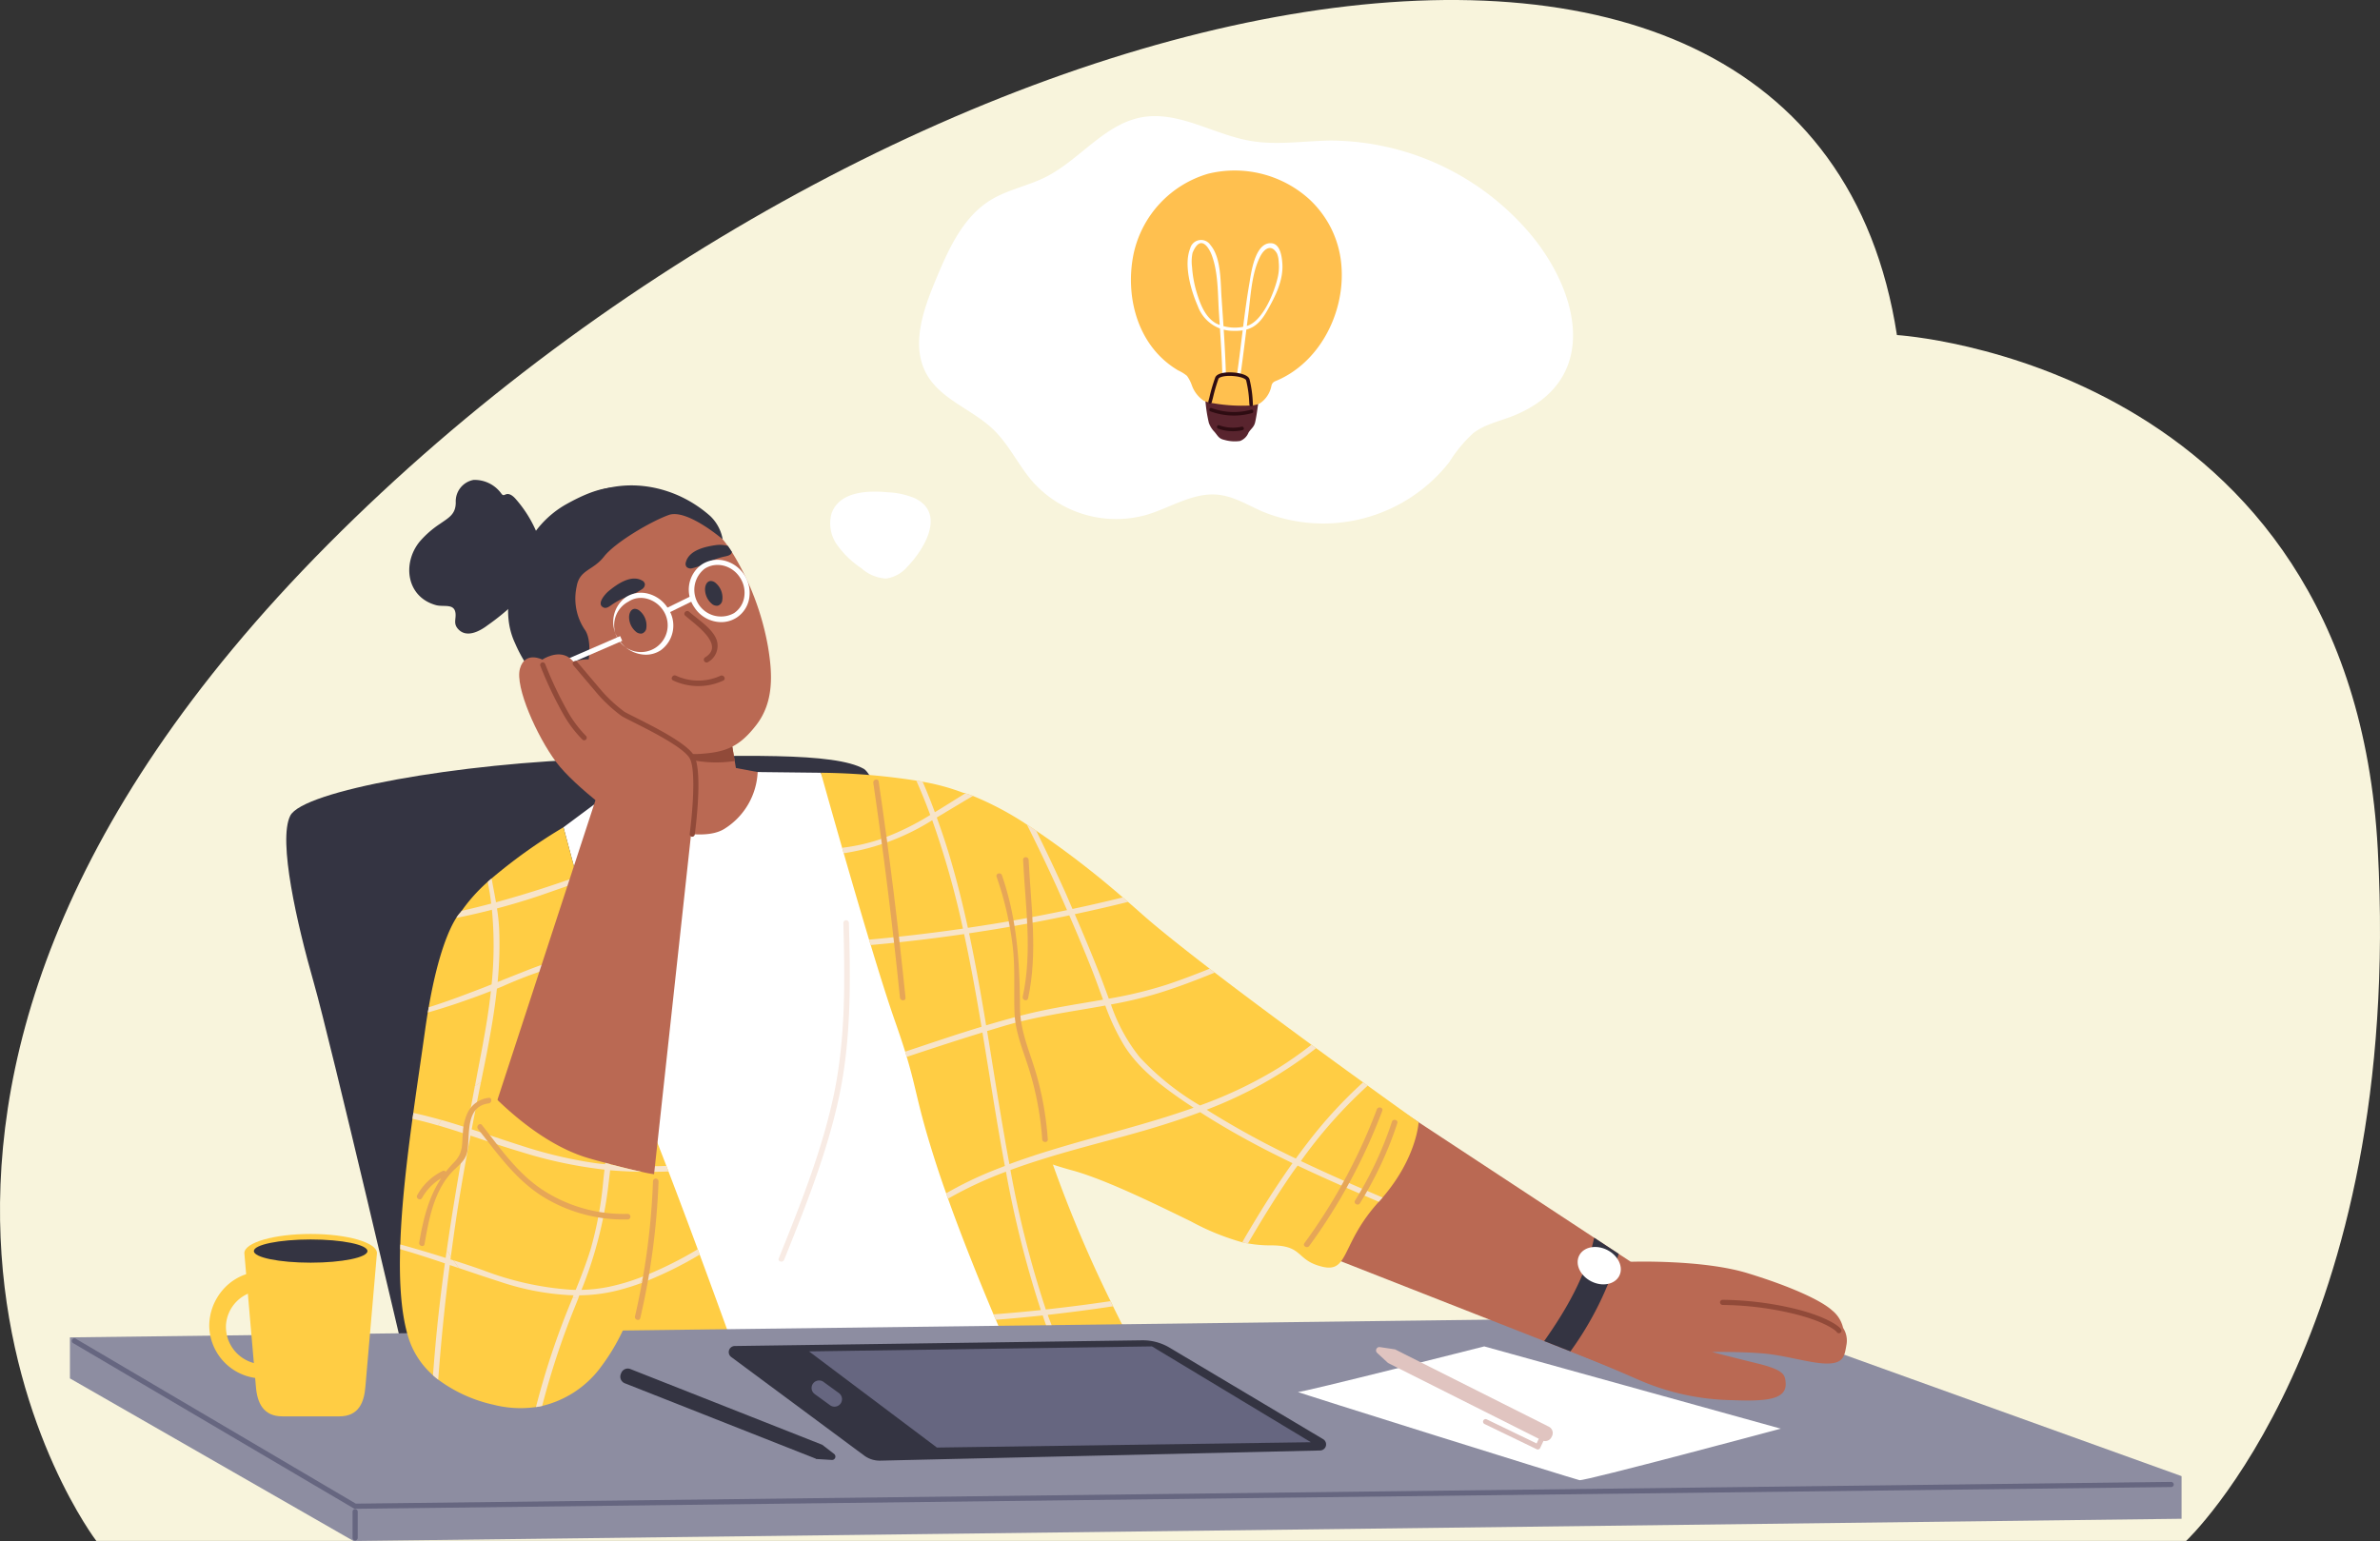
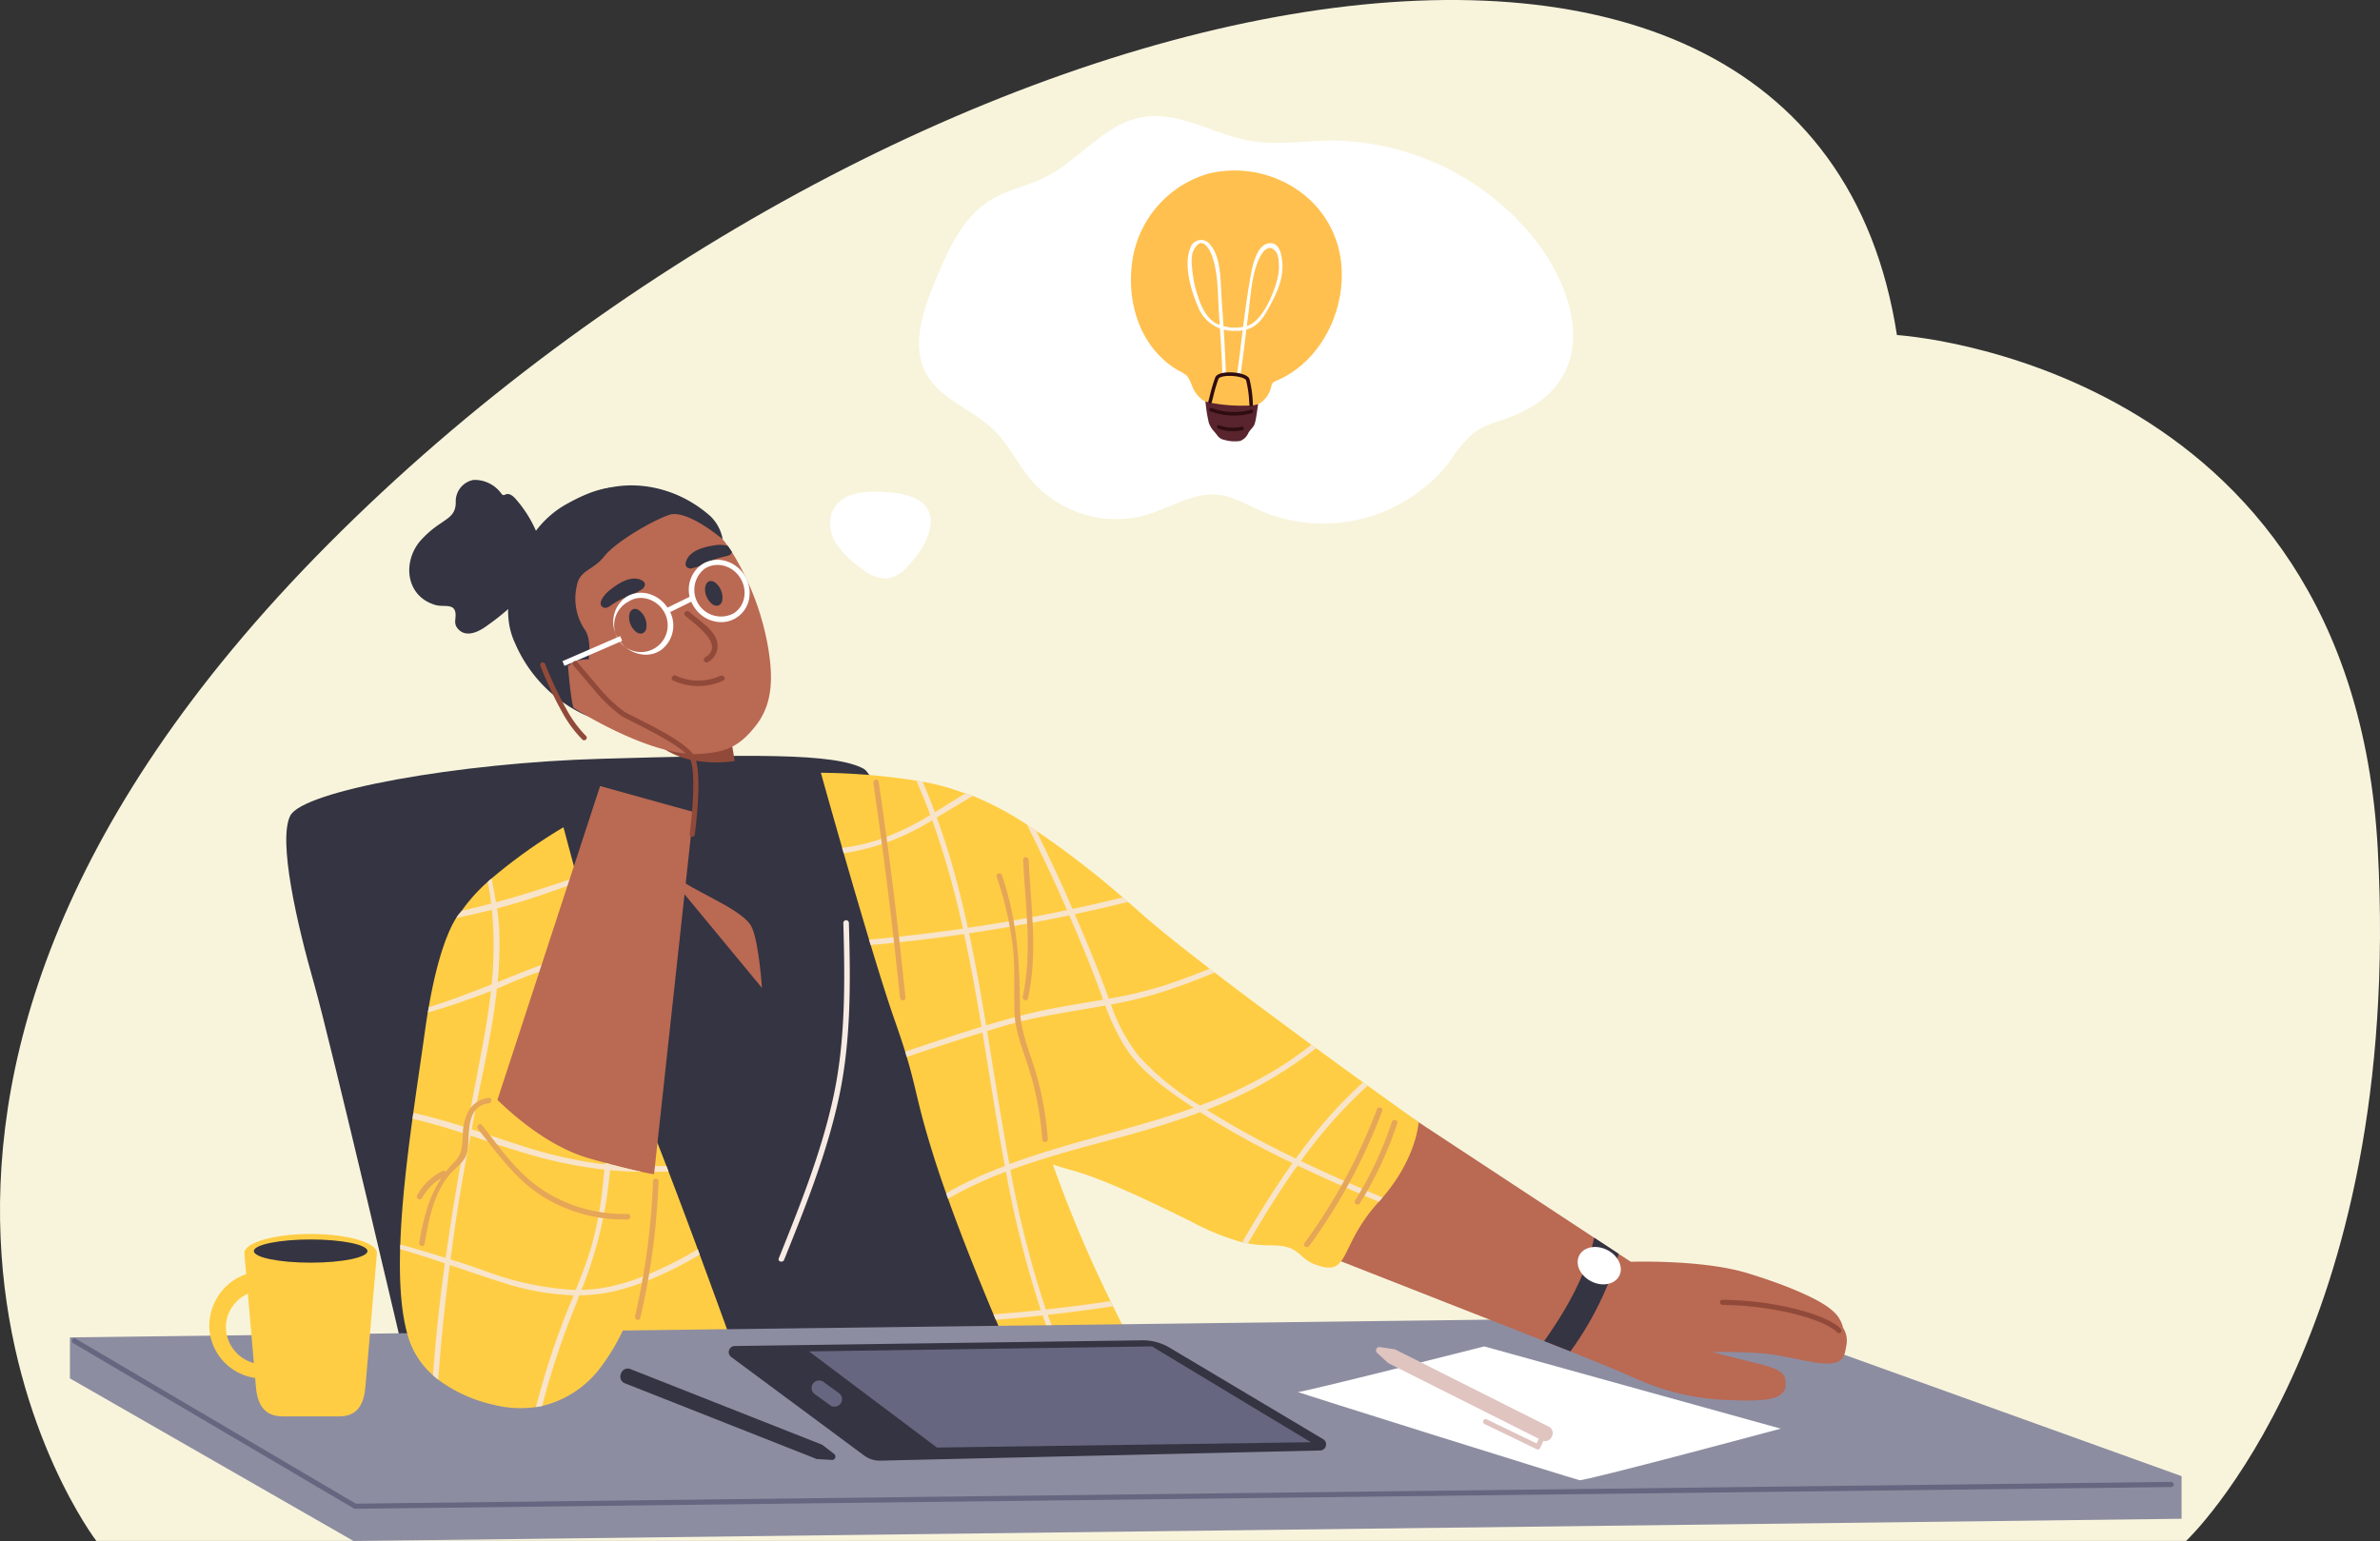
<svg xmlns="http://www.w3.org/2000/svg" width="345.514" height="223.752" viewBox="0 0 345.514 223.752">
  <rect x="0" y="0" width="345.514" height="223.752" fill="#333333" stroke="none" />
  <g id="Grupo_73404" data-name="Grupo 73404" transform="translate(-123.848 -1227.742)">
    <g id="Grupo_6463" data-name="Grupo 6463">
      <path id="Caminho_28995" data-name="Caminho 28995" d="M654.36,507.2H350.989s-47.919-62.643,33.62-144.7,215.029-113.023,227.775-30.4c0,0,65.986,3.942,69.81,74.693S654.36,507.2,654.36,507.2Z" transform="translate(-213.152 944.292)" fill="#f8f4dc" />
      <g id="Grupo_6457" data-name="Grupo 6457" transform="translate(-150.864 1018.997)">
        <g id="Grupo_6386" data-name="Grupo 6386" transform="translate(316.269 318.495)">
          <path id="Caminho_28937" data-name="Caminho 28937" d="M534.217,1000.354s-11.178-47.83-13.6-56.307S515.389,923.4,517.2,919.8s24.369-7.693,45.33-8.271,33.655-.916,37.952,1.473,38.807,95.428,38.807,95.428Z" transform="translate(-516.62 -911.109)" fill="#343442" />
        </g>
        <g id="Grupo_6454" data-name="Grupo 6454" transform="translate(284.864 278.402)">
          <g id="Grupo_6387" data-name="Grupo 6387" transform="translate(63.613 1.108)">
            <path id="Caminho_28938" data-name="Caminho 28938" d="M777.122,640.926c-.71-6.528-3.11-13.87-9.829-16.205a7.765,7.765,0,0,1,3.754-.429c.508.091.726-.687.215-.778-2.922-.521-6.14,1.015-8.652,2.422a14.289,14.289,0,0,0-5.986,6.761c-1.939,3.974-3.368,8.949-1.318,13.328a20.26,20.26,0,0,0,9.36,10.048,10.117,10.117,0,0,0,7.7.771C778.642,654.72,777.688,646.129,777.122,640.926Z" transform="translate(-754.305 -623.41)" fill="#343442" />
          </g>
          <g id="Grupo_6388" data-name="Grupo 6388" transform="translate(74.097 35.424)">
-             <path id="Caminho_28939" data-name="Caminho 28939" d="M853.169,876.647l1.086,6.434,4.722.879a71.591,71.591,0,0,1,5.845,18.078,64.83,64.83,0,0,1-1.093,22.63c-1.667,7.1-2.192,9.648-2.192,9.648s-27.723-36.528-28.788-37.986-1.08-6.4-1.08-6.4l7.307-4.406-1.278-8.176Z" transform="translate(-831.669 -876.647)" fill="#ba6953" />
-           </g>
+             </g>
          <g id="Grupo_6389" data-name="Grupo 6389" transform="translate(71.648 42.445)">
-             <path id="Caminho_28940" data-name="Caminho 28940" d="M841.79,928.465a10.251,10.251,0,0,1-4.786,8.22c-4.869,3.138-18.969-3.5-18.969-3.5l-4.436,3.3s10.222,38.345,12.543,45.409,2.624,9.385,4.238,14.531,4.642,14.127,4.642,14.127h44.4S866.6,980.176,866,970.993s-15.035-42.424-15.035-42.424Z" transform="translate(-813.598 -928.465)" fill="#fff" />
-           </g>
+             </g>
          <g id="Grupo_6390" data-name="Grupo 6390" transform="translate(109.014 42.548)">
            <path id="Caminho_28941" data-name="Caminho 28941" d="M1133.605,1010.36l-10.252.492-.767.032-6.74.323s-.42-.953-1.1-2.559c-.1-.242-.218-.509-.339-.783-1.615-3.835-4.327-10.438-6.6-16.8-.1-.258-.186-.517-.274-.783-.541-1.5-1.041-2.987-1.5-4.408-2.753-8.573-2.672-10.236-4.222-15.4-.073-.242-.145-.5-.226-.759-.387-1.235-.864-2.672-1.477-4.424-.969-2.745-2.22-6.733-3.528-11.06-.081-.258-.161-.525-.242-.783-1.251-4.182-2.551-8.63-3.681-12.553-.073-.266-.153-.525-.226-.783-1.776-6.184-3.084-10.89-3.084-10.89a94.676,94.676,0,0,1,13.861,1.146c.307.048.614.1.92.161a31.353,31.353,0,0,1,5.845,1.59.063.063,0,0,1,.024.008.03.03,0,0,1,.024.008c.081.032.17.065.25.105.339.137.67.291.977.452a6.919,6.919,0,0,1,2.72,2.188c1.146,1.744,2.212,8.17,3.221,15.814.032.258.065.525.1.791.533,4.149,1.057,8.621,1.558,12.876.032.282.065.557.1.84.46,3.826.912,7.443,1.348,10.446a54.186,54.186,0,0,0,2.091,8.492c.081.275.17.557.266.84.121.379.25.751.379,1.13a186.07,186.07,0,0,0,8.371,19.834q.194.388.363.751C1132.879,1008.972,1133.605,1010.36,1133.605,1010.36Z" transform="translate(-1089.343 -929.222)" fill="#ffcd44" />
          </g>
          <g id="Grupo_6391" data-name="Grupo 6391" transform="translate(55.505 50.459)">
            <path id="Caminho_28942" data-name="Caminho 28942" d="M735.475,1063.592l-19.463,2.825s-.032-.089-.1-.258v-.008c-.355-.961-1.655-4.488-3.447-9.4-.129-.363-.267-.743-.4-1.122-.008-.008-.008-.024-.016-.041-.1-.266-.194-.533-.291-.807-2.075-5.691-4.65-12.835-7.185-19.98-.121-.355-.242-.7-.363-1.049H704.2c-1.647-4.674-3.261-9.308-4.69-13.505q-.266-.787-.533-1.55v-.008c-.743-2.212-1.429-4.27-2.026-6.127-.089-.266-.169-.533-.25-.791a63.766,63.766,0,0,1-2.2-7.911,5.347,5.347,0,0,1,.735-3.116c.137-.266.3-.533.468-.8l.008-.008c.032-.065.073-.121.113-.186h.008a23.981,23.981,0,0,1,3.786-4.222l.557-.484a76.112,76.112,0,0,1,10.438-7.435s.759,2.858,1.937,7.2q.109.375.218.775c.783,2.866,1.736,6.3,2.769,9.937.073.25.145.509.21.759,1.243,4.367,2.591,9,3.9,13.312.145.484.3.961.444,1.437,1.534,4.989,2.995,9.445,4.166,12.416.42,1.066.856,2.18,1.3,3.342.1.266.2.533.307.807,1.389,3.633,2.874,7.588,4.246,11.294.1.258.194.525.282.775C733.2,1057.247,735.475,1063.592,735.475,1063.592Z" transform="translate(-694.47 -987.604)" fill="#ffcd44" />
          </g>
          <g id="Grupo_6392" data-name="Grupo 6392" transform="translate(0 121.502)">
            <path id="Caminho_28943" data-name="Caminho 28943" d="M284.864,1514.9v5.954l41.17,23.612,265.387-3.229v-6.189l-64.374-23.176Z" transform="translate(-284.864 -1511.87)" fill="#8d8da1" />
          </g>
          <g id="Grupo_6393" data-name="Grupo 6393" transform="translate(178.277 125.841)">
            <path id="Caminho_28944" data-name="Caminho 28944" d="M1627.518,1543.893s-26.417,6.708-27.039,6.617,40.092,12.652,40.87,12.807,29.215-7.479,29.215-7.479Z" transform="translate(-1600.472 -1543.893)" fill="#fff" />
          </g>
          <g id="Grupo_6394" data-name="Grupo 6394" transform="translate(47.913 62.786)">
            <path id="Caminho_28945" data-name="Caminho 28945" d="M674.6,1123.309a69.852,69.852,0,0,1-1.364,8.355l-.218.944c-.065.25-.121.509-.186.759a29.532,29.532,0,0,1-5.352,11.423v.008a14.879,14.879,0,0,1-8.4,5.473c-.291.065-.589.121-.9.161a15.789,15.789,0,0,1-6.135-.331,21.049,21.049,0,0,1-8.057-3.657c-.258-.2-.516-.412-.759-.63v-.008a12.056,12.056,0,0,1-3.568-5.49c-1.033-3.358-1.332-7.814-1.195-12.811.008-.226.008-.452.024-.678.194-5.707.928-12.077,1.768-18.252.04-.282.081-.573.121-.856.573-4.166,1.187-8.226,1.7-11.923.129-.928.266-1.808.4-2.648.048-.258.089-.517.137-.767,1.388-8,3.092-11.552,4-12.973a4.566,4.566,0,0,1,.638-.831l.008-.008.194.67,3.043,10.309h.008l.242.823.589,2,.549,1.865,2.034,6.886,12.957,13.909.831.888.371.4.734.791Z" transform="translate(-638.445 -1078.571)" fill="#ffcd44" />
          </g>
          <g id="Grupo_6395" data-name="Grupo 6395" transform="translate(47.945 57.66)">
            <path id="Caminho_28946" data-name="Caminho 28946" d="M681.873,1094.82a55.537,55.537,0,0,1-8.436,4.141,30.464,30.464,0,0,1-4.391,1.292,21.72,21.72,0,0,1-4.045.46,59.388,59.388,0,0,0,3.818-14.506c.073-.6.145-1.195.21-1.792.049-.355.089-.711.129-1.066a69,69,0,0,0,8.468.177c-.1-.274-.21-.541-.307-.807a67.3,67.3,0,0,1-8.064-.177,141.884,141.884,0,0,1,2.6-15.58c.073-.355.161-.7.25-1.058a.414.414,0,0,0-.694-.379.342.342,0,0,0-.089.17,131.8,131.8,0,0,0-2.9,16.775c-.169-.016-.331-.024-.5-.04l-.831-.1a64.171,64.171,0,0,1-11.116-2.648h-.008c-2.309-.735-4.609-1.526-6.91-2.276q.823-4.3,1.7-8.589c.178-.88.355-1.76.525-2.64.291-1.542.573-3.092.823-4.642.242-1.518.452-3.035.614-4.561.25-.1.509-.2.759-.307a64.93,64.93,0,0,1,14.038-4.456c-.065-.25-.137-.509-.21-.759a50.769,50.769,0,0,0-10.333,2.914q-2.083.823-4.149,1.647a55.188,55.188,0,0,0,.218-7.75,27.219,27.219,0,0,0-.315-2.93c2-.533,4-1.122,6-1.792,1.946-.662,3.875-1.356,5.812-2.026q-.109-.4-.218-.775c-.315.113-.638.218-.953.331-3.6,1.259-7.185,2.389-10.785,3.366-.194-1.13-.428-2.293-.638-3.463l-.557.484c.064.355.129.7.186,1.049.129.71.226,1.413.315,2.115q-2.131.569-4.287,1.057h-.008c-.04.064-.081.121-.113.186l-.008.008a4.57,4.57,0,0,0-.638.832,1.286,1.286,0,0,0,.169-.032c.226-.041.444-.089.67-.137,1.445-.307,2.882-.638,4.319-1.009a54.584,54.584,0,0,1-.048,10.833c-.412.161-.807.323-1.219.484h-.008c-.743.291-1.493.573-2.244.856-1.865.71-3.738,1.38-5.643,1.978-.048.25-.089.509-.137.767,2.026-.589,4.036-1.227,6.03-1.954.751-.258,1.5-.533,2.244-.823.3-.113.589-.226.88-.339-.089.783-.186,1.558-.291,2.341-.226,1.655-.5,3.3-.807,4.949v.008c-.049.3-.105.6-.162.9q-1.114,5.849-2.2,11.665c-2.583-.832-5.175-1.606-7.8-2.172-.04.282-.081.573-.121.856,2.615.589,5.2,1.389,7.758,2.236-1.09,5.974-2.1,11.948-2.946,17.962-2.188-.694-4.383-1.348-6.579-1.946-.016.226-.016.452-.024.678,2.188.63,4.343,1.332,6.49,2.058-.541,3.948-1.017,7.911-1.372,11.9-.129,1.445-.25,2.9-.355,4.343v.008c.242.218.5.428.759.63q.618-8.343,1.679-16.638c2.462.84,4.916,1.687,7.4,2.478a37.748,37.748,0,0,0,10.535,1.937h.032c-.008.016-.008.024-.016.041-.283.7-.573,1.4-.856,2.107a114.371,114.371,0,0,0-4.585,14.062c.307-.04.605-.1.9-.161a114.084,114.084,0,0,1,4.739-14.361c.073-.178.145-.355.21-.525.161-.387.307-.775.46-1.163a23.819,23.819,0,0,0,4.908-.557,31.4,31.4,0,0,0,3.617-1.057,54.852,54.852,0,0,0,8.936-4.311C682.067,1095.345,681.97,1095.079,681.873,1094.82Zm-17.711,5.909c-.21,0-.428-.008-.638-.016a43.976,43.976,0,0,1-12.8-2.833c-1.582-.557-3.164-1.082-4.747-1.59.266-2.067.557-4.141.864-6.208.6-3.931,1.292-7.846,2.034-11.754.1.032.218.073.323.1,2.373.8,4.747,1.59,7.136,2.3a64.614,64.614,0,0,0,11.584,2.486c.137.024.274.032.412.048-.016.121-.024.242-.04.355-.04.371-.081.743-.121,1.106a53.9,53.9,0,0,1-1.841,10.067C665.711,1096.806,664.953,1098.776,664.161,1100.73Z" transform="translate(-638.676 -1040.742)" fill="#f7e4ca" />
          </g>
          <g id="Grupo_6396" data-name="Grupo 6396" transform="translate(83.465 36.316)">
            <path id="Caminho_28947" data-name="Caminho 28947" d="M913.082,883.235l-12.283.387a12.537,12.537,0,0,0,5.855,3.77,17.928,17.928,0,0,0,7.192.372Z" transform="translate(-900.799 -883.235)" fill="#914a39" />
          </g>
          <g id="Grupo_6397" data-name="Grupo 6397" transform="translate(71.996 3.138)">
            <path id="Caminho_28948" data-name="Caminho 28948" d="M843.8,670.881c-2.43,3.132-4.392,3.948-8.21,4.182-7.233.444-18.268-6.668-18.268-6.668-.388-.21-1.526-10.4-1.041-16.92s8.509-13.086,8.509-13.086,8.541.218,13.182,4.5a12.986,12.986,0,0,1,1.7,1.978c.008.008.008,0,.008,0,.194.274.387.565.581.864a39.185,39.185,0,0,1,5.247,13.748C846.169,663.422,846.4,667.523,843.8,670.881Z" transform="translate(-816.166 -638.389)" fill="#ba6953" />
          </g>
          <g id="Grupo_6398" data-name="Grupo 6398" transform="translate(67.606 0.824)">
            <path id="Caminho_28949" data-name="Caminho 28949" d="M785.386,628.534c-2.718,5.314-1.86,12.063,1.484,16.853a16.7,16.7,0,0,0,1.77,2.131c.027-.043.047-.095.077-.134.673-.867,2.758-.809,2.758-.809s.471-2.966-.616-4.379a8.124,8.124,0,0,1-1.133-6.189c.42-2.489,2.355-2.287,3.969-4.352s6.777-5.1,9.4-6.044,7.832,3.529,7.832,3.529a6.173,6.173,0,0,0-1.809-3.378C801.465,618.987,789.758,619.987,785.386,628.534Z" transform="translate(-783.77 -621.316)" fill="#343442" />
          </g>
          <g id="Grupo_6399" data-name="Grupo 6399" transform="translate(71.498 22.706)">
            <rect id="Retângulo_1335" data-name="Retângulo 1335" width="9.138" height="0.748" transform="translate(0 3.638) rotate(-23.458)" fill="#fff" />
          </g>
          <g id="Grupo_6400" data-name="Grupo 6400" transform="translate(81.174 18.746)">
            <path id="Caminho_28950" data-name="Caminho 28950" d="M885.479,753.9a1.238,1.238,0,0,0-.463-.278c-.768-.241-1.12.529-1.118,1.15a2.776,2.776,0,0,0,.925,2.06,1.1,1.1,0,0,0,.941.326.946.946,0,0,0,.614-.643A2.773,2.773,0,0,0,885.479,753.9Z" transform="translate(-883.898 -753.572)" fill="#343442" />
          </g>
          <g id="Grupo_6401" data-name="Grupo 6401" transform="translate(92.201 14.705)">
            <path id="Caminho_28951" data-name="Caminho 28951" d="M966.85,724.073a1.237,1.237,0,0,0-.463-.278c-.768-.241-1.12.529-1.118,1.15a2.777,2.777,0,0,0,.925,2.06,1.1,1.1,0,0,0,.941.326.946.946,0,0,0,.614-.644A2.773,2.773,0,0,0,966.85,724.073Z" transform="translate(-965.269 -723.749)" fill="#343442" />
          </g>
          <g id="Grupo_6402" data-name="Grupo 6402" transform="translate(65.22 25.364)">
-             <path id="Caminho_28952" data-name="Caminho 28952" d="M781.735,827.045s-7.443-5.293-10.221-9.02-5.98-10.876-5.25-13.525,3.254-1.335,3.254-1.335,2.172-1.475,3.873-.3c1.42.985,4.741,6.261,8.179,8.392s8.945,4.345,10,6.561,1.493,8.845,1.493,8.845Z" transform="translate(-766.159 -802.412)" fill="#ba6953" />
+             <path id="Caminho_28952" data-name="Caminho 28952" d="M781.735,827.045c1.42.985,4.741,6.261,8.179,8.392s8.945,4.345,10,6.561,1.493,8.845,1.493,8.845Z" transform="translate(-766.159 -802.412)" fill="#ba6953" />
          </g>
          <g id="Grupo_6403" data-name="Grupo 6403" transform="translate(58.337 44.479)">
            <path id="Caminho_28953" data-name="Caminho 28953" d="M734,943.47l-18.625,56.943,16.745,14.127,8.75-5.853,6.688-61.454Z" transform="translate(-715.371 -943.47)" fill="#ba6953" />
          </g>
          <g id="Grupo_6404" data-name="Grupo 6404" transform="translate(68.268 26.518)">
            <path id="Caminho_28954" data-name="Caminho 28954" d="M795.042,822.239a.369.369,0,0,1-.246-.093,17.1,17.1,0,0,1-2.7-3.548,55.282,55.282,0,0,1-3.412-7.16.373.373,0,1,1,.695-.274,56.055,56.055,0,0,0,3.351,7.039,16.937,16.937,0,0,0,2.562,3.383.374.374,0,0,1-.248.654Z" transform="translate(-788.657 -810.926)" fill="#914a39" />
          </g>
          <g id="Grupo_6405" data-name="Grupo 6405" transform="translate(72.985 26.317)">
            <path id="Caminho_28955" data-name="Caminho 28955" d="M840.819,834.963a.41.41,0,0,1-.051,0,.372.372,0,0,1-.32-.42c.34-2.491,1-9.325-.026-11.013-.96-1.579-5.6-3.917-8.1-5.173-.8-.4-1.434-.723-1.747-.913a21.756,21.756,0,0,1-3.418-3.122l-3.611-4.26a.374.374,0,0,1,.571-.483l3.6,4.252a21.528,21.528,0,0,0,3.242,2.975c.288.174.909.488,1.7.883,2.741,1.38,7.328,3.691,8.4,5.452,1.373,2.259.18,11.126.128,11.5A.373.373,0,0,1,840.819,834.963Z" transform="translate(-823.461 -809.443)" fill="#914a39" />
          </g>
          <g id="Grupo_6406" data-name="Grupo 6406" transform="translate(77.046 14.352)">
            <path id="Caminho_28956" data-name="Caminho 28956" d="M859.486,721.448c-1.639-.938-3.671.514-4.9,1.523-.47.385-1.857,1.914-.7,2.39.357.147.741-.109,1.055-.333a10.054,10.054,0,0,1,1.776-1.014,11.665,11.665,0,0,0,2.741-1.337.849.849,0,0,0,.4-.692A.683.683,0,0,0,859.486,721.448Z" transform="translate(-853.434 -721.146)" fill="#343442" />
          </g>
          <g id="Grupo_6407" data-name="Grupo 6407" transform="translate(89.377 9.453)">
            <path id="Caminho_28957" data-name="Caminho 28957" d="M951.151,686.018a.32.32,0,0,1-.024.113c-.129.363-.581.468-.961.549a10.1,10.1,0,0,0-1.946.614,11.651,11.651,0,0,1-2.841,1.106.864.864,0,0,1-.783-.177.7.7,0,0,1-.145-.63c.428-1.841,2.874-2.349,4.448-2.567a4.285,4.285,0,0,1,1.663.129c.008.008.008,0,.008,0C950.763,685.428,950.957,685.719,951.151,686.018Z" transform="translate(-944.43 -684.995)" fill="#343442" />
          </g>
          <g id="Grupo_6408" data-name="Grupo 6408" transform="translate(87.362 28.408)">
            <path id="Caminho_28958" data-name="Caminho 28958" d="M936.636,824.929a7.721,7.721,0,0,1-6.458-.018c-.469-.214-.88.481-.408.7a8.6,8.6,0,0,0,7.272.017C937.516,825.413,937.106,824.717,936.636,824.929Z" transform="translate(-929.561 -824.871)" fill="#914a39" />
          </g>
          <g id="Grupo_6409" data-name="Grupo 6409" transform="translate(52.014 87.496)">
            <path id="Caminho_28959" data-name="Caminho 28959" d="M700.761,1285.407a9.278,9.278,0,0,1-.783,3.673,6.992,6.992,0,0,1-.533,1.074,2.779,2.779,0,0,1-1.453,1.308,52.925,52.925,0,0,1-7.443.678c-.291.016-.581.024-.872.04-5.893.258-12.787.307-13.352-.177a36.33,36.33,0,0,1-3.173-4.1c-.258-.379-.525-.759-.775-1.122-.129-.194-.258-.387-.379-.565-.218-.331-.42-.638-.6-.912-.258-.4-.46-.735-.589-.969-.807-1.477-3.366-10.9-1.348-15.742a11.4,11.4,0,0,1,.694-1.4c.145-.274.307-.533.476-.791a19.254,19.254,0,0,1,4.844-4.916c.525-.363.848-.557.848-.557l.024.024v.008c.484.557,7.532,8.662,15.718,11,.839.242,1.623.46,2.341.654.283.073.549.145.815.218.1.024.194.048.291.081,1.784.468,3.156.791,4.182,1.009a17.608,17.608,0,0,0,2.866.46S700.567,1285,700.761,1285.407Z" transform="translate(-668.705 -1260.923)" fill="#ffcd44" />
          </g>
          <g id="Grupo_6410" data-name="Grupo 6410" transform="translate(53.466 87.496)">
            <path id="Caminho_28960" data-name="Caminho 28960" d="M708.662,1289.306a30.464,30.464,0,0,1-4.391,1.292,21.72,21.72,0,0,1-4.045.46,59.388,59.388,0,0,0,3.818-14.506c.073-.6.145-1.195.21-1.792.049-.355.089-.711.129-1.066q2.288.194,4.577.226c-1.025-.218-2.4-.541-4.182-1.009l-.3-.024c0-.016.008-.04.008-.057-.266-.073-.533-.145-.815-.218-.008.065-.016.137-.024.2-.169-.016-.331-.024-.5-.04l-.831-.1a64.171,64.171,0,0,1-11.116-2.648h-.008c-2.309-.735-4.609-1.526-6.91-2.276q.654-3.4,1.332-6.8v-.008l-.024-.024s-.323.194-.848.557q-.569,3.027-1.13,6.055c-1.235-.4-2.47-.783-3.714-1.138-.169.258-.331.517-.476.791,1.348.4,2.7.823,4.028,1.267-1.025,5.6-1.978,11.2-2.785,16.848.178.274.379.581.6.912.25-1.929.525-3.859.807-5.788.6-3.931,1.292-7.846,2.034-11.754.1.032.218.073.323.1,2.373.8,4.747,1.59,7.136,2.3a64.614,64.614,0,0,0,11.584,2.486c.137.024.274.032.412.048-.016.121-.024.242-.04.355-.04.371-.081.743-.121,1.106a53.9,53.9,0,0,1-1.841,10.067c-.621,2.01-1.38,3.98-2.172,5.933-.21,0-.428-.008-.638-.016a43.976,43.976,0,0,1-12.8-2.833c-1.437-.508-2.874-.985-4.311-1.445.25.363.517.743.775,1.122,2.018.686,4.044,1.372,6.087,2.026a37.748,37.748,0,0,0,10.535,1.937h.032c-.008.016-.008.024-.016.041-.04.089-.073.186-.113.274.291-.016.581-.024.872-.04.032-.089.073-.186.1-.275a23.819,23.819,0,0,0,4.908-.557,31.4,31.4,0,0,0,3.617-1.057l.266-.1a6.986,6.986,0,0,0,.533-1.074C709.05,1289.161,708.856,1289.234,708.662,1289.306Z" transform="translate(-679.423 -1260.923)" fill="#f7e4ca" />
          </g>
          <g id="Grupo_6411" data-name="Grupo 6411" transform="translate(218.014 113.529)">
            <path id="Caminho_28961" data-name="Caminho 28961" d="M1902.29,1453.055s10.377-.359,16.969,1.659,10.764,4.036,12.244,5.382a4.569,4.569,0,0,1,1.615,2.556,3.4,3.4,0,0,1,.471,2.556c-.269,1.615-.471,2.624-2.825,2.624s-5.987-1.211-9.418-1.48-7.265-.2-7.265-.2,2.825.74,6.66,1.682,3.948,1.671,4.036,2.758c.2,2.441-2.624,2.758-7.736,2.556a35.307,35.307,0,0,1-13.925-3.094c-4.878-2.138-9.4-3.914-9.4-3.914Z" transform="translate(-1893.715 -1453.03)" fill="#ba6953" />
          </g>
          <g id="Grupo_6412" data-name="Grupo 6412" transform="translate(239.551 119.077)">
            <path id="Caminho_28962" data-name="Caminho 28962" d="M2069.915,1498.823a.373.373,0,0,1-.319-.18c-.208-.3-2.126-1.759-7.161-2.856a45.824,45.824,0,0,0-9.4-1.068.4.4,0,0,1-.38-.368.374.374,0,0,1,.368-.38,47.1,47.1,0,0,1,9.571,1.085c4.972,1.083,7.294,2.624,7.641,3.2a.374.374,0,0,1-.128.513A.378.378,0,0,1,2069.915,1498.823Z" transform="translate(-2052.656 -1493.971)" fill="#914a39" />
          </g>
          <g id="Grupo_6413" data-name="Grupo 6413" transform="translate(164.287 84.429)">
            <path id="Caminho_28963" data-name="Caminho 28963" d="M1565.322,1271.214l-7.193,12.093-7.346-2.882-3.81-1.5-46.385-18.212-3.35-9.978,18.034-12.448,38.958,25.631,3.56,2.341Z" transform="translate(-1497.237 -1238.286)" fill="#ba6953" />
          </g>
          <g id="Grupo_6414" data-name="Grupo 6414" transform="translate(129.64 45.446)">
            <path id="Caminho_28964" data-name="Caminho 28964" d="M1307.707,998.455s-.25,5.126-5.231,10.93c-.177.21-.363.412-.549.622l-.008.008c-5.514,6.054-4.287,10.357-8.186,9.421s-2.688-3.1-7.4-3.1a18.891,18.891,0,0,1-3.4-.283c-.283-.04-.557-.1-.823-.161a35.653,35.653,0,0,1-7.483-3.052c-4.44-2.155-12.262-6.054-17.235-7.4-.952-.258-1.889-.541-2.785-.839-.662-.21-1.308-.436-1.913-.654-.46-.161-.9-.331-1.308-.484h-.008c-1.8-.686-3.124-1.275-3.536-1.453-.089-.04-.137-.065-.137-.065l-.113-1.372-1.34-15.709-.073-.848-1.138-13.392-.073-.807-.848-9.986-2.252-8.081-.242-.88-.073-.258a.063.063,0,0,1,.024.008.029.029,0,0,1,.024.008,2.887,2.887,0,0,1,.3.073,11.472,11.472,0,0,1,1.114.379,44.6,44.6,0,0,1,7.822,4.157c.428.283.88.573,1.348.888a132.842,132.842,0,0,1,12.577,9.687c.25.21.5.428.759.654.662.565,1.332,1.162,2.026,1.776,2.244,1.994,5.772,4.8,9.824,7.919.242.186.484.371.735.565,4.432,3.39,9.429,7.1,14.038,10.478.226.17.46.339.686.5,2.446,1.792,4.763,3.479,6.813,4.957.226.169.452.331.67.484C1304.712,996.324,1307.707,998.455,1307.707,998.455Z" transform="translate(-1241.552 -950.609)" fill="#ffcd44" />
          </g>
          <g id="Grupo_6415" data-name="Grupo 6415" transform="translate(112.098 43.694)">
            <path id="Caminho_28965" data-name="Caminho 28965" d="M1178.708,992.915a68.34,68.34,0,0,1,9.7-10.947c-.218-.153-.444-.315-.67-.484a65.784,65.784,0,0,0-7.992,8.694c-.605.783-1.195,1.574-1.776,2.373-.509-.242-1.017-.484-1.518-.735a124.245,124.245,0,0,1-11.076-6.135c-.113-.073-.234-.145-.347-.218a64.184,64.184,0,0,0,8.081-3.754,62.13,62.13,0,0,0,7.814-5.183c-.226-.161-.46-.331-.686-.5a54.689,54.689,0,0,1-4.844,3.407,61.762,61.762,0,0,1-11.342,5.409,38.617,38.617,0,0,1-8.751-7.007,25.175,25.175,0,0,1-4.166-7.653,61.117,61.117,0,0,0,6.773-1.606c2.817-.864,5.562-1.905,8.291-3.027-.25-.194-.492-.379-.735-.565-1.986.807-4,1.566-6.014,2.252a60.811,60.811,0,0,1-8.63,2.1c-.46-1.243-.912-2.486-1.388-3.7-1.13-2.882-2.325-5.732-3.552-8.565q3.887-.823,7.734-1.784c-.258-.226-.509-.444-.759-.654-2.43.6-4.86,1.163-7.306,1.679-.363-.823-.71-1.655-1.074-2.478q-2.022-4.48-4.2-8.888c-.468-.315-.92-.605-1.348-.888q1.865,3.705,3.609,7.467c.759,1.639,1.493,3.294,2.22,4.957-2.519.525-5.045,1.025-7.58,1.469-.1.016-.21.04-.315.056q-1.9.339-3.8.63c-.9.145-1.8.283-2.7.412-.816-3.762-1.752-7.475-2.866-11.116-.509-1.647-1.065-3.277-1.647-4.9,1.372-.823,2.737-1.639,4.109-2.462.315-.186.638-.371.961-.565.057-.032.121-.073.186-.1a11.484,11.484,0,0,0-1.114-.379.169.169,0,0,0-.048.032,2.086,2.086,0,0,0-.226.137c-1.381.848-2.753,1.728-4.149,2.567-.549-1.485-1.138-2.963-1.768-4.416-.307-.065-.614-.113-.92-.161q1.09,2.458,2.018,4.981a38.448,38.448,0,0,1-7.411,3.576,27.548,27.548,0,0,1-5.384,1.187c.073.258.153.517.226.783l.388-.048a33.562,33.562,0,0,0,12.472-4.739,127.423,127.423,0,0,1,4.456,15.742q-6.793.981-13.635,1.6c.081.258.161.525.242.783q6.805-.605,13.562-1.59c.969,4.44,1.776,8.936,2.527,13.457-3.713,1.13-7.4,2.382-11.084,3.617.081.258.154.517.226.759,3.657-1.211,7.314-2.422,10.995-3.544,1.073,6.466,2.058,12.957,3.253,19.382-.7.266-1.4.541-2.1.823a53.791,53.791,0,0,0-6.426,3.148c.089.267.177.525.274.783a56.656,56.656,0,0,1,8.412-3.923,150.567,150.567,0,0,0,5.062,20.093c-.331.032-.654.073-.985.1-1.962.2-3.923.371-5.885.525.121.274.234.541.339.783,1.195-.089,2.4-.194,3.592-.307,1.074-.1,2.139-.21,3.213-.323.154.452.3.9.468,1.356l.021.057.8-.01c-.179-.484-.391-1-.56-1.484,3.14-.355,6.281-.759,9.4-1.235.024,0,.048-.008.073-.008q-.17-.363-.363-.751c-3.116.468-6.248.864-9.389,1.211a148.192,148.192,0,0,1-5.134-20.254c1.4-.517,2.809-.993,4.238-1.445.509-.161,1.017-.315,1.534-.476,3.665-1.106,7.37-2.067,10.979-3.052,3.649-1,7.265-2.1,10.793-3.423,2.591,1.671,5.263,3.213,7.984,4.666,1.792.953,3.6,1.857,5.417,2.737-1.389,1.954-2.713,3.956-3.988,5.982-.937,1.493-1.841,2.995-2.737,4.513-.194.323-.379.662-.565,1,.266.064.541.121.823.161.145-.25.3-.509.444-.759,2.01-3.407,4.093-6.773,6.369-10.01.129-.177.267-.355.4-.533,3.883,1.849,7.831,3.568,11.786,5.255.186-.21.371-.412.549-.622C1186.579,996.507,1182.615,994.78,1178.708,992.915Zm-48.17-33.065c.864-.129,1.728-.266,2.591-.4,1.275-.2,2.551-.412,3.826-.646q4.081-.7,8.129-1.558c1.138,2.624,2.244,5.255,3.294,7.911.557,1.421,1.074,2.874,1.606,4.327-3.738.662-7.5,1.2-11.2,2.131-.089.024-.178.048-.266.065q-2.131.545-4.246,1.162c-.42.121-.84.242-1.259.371C1132.266,968.713,1131.475,964.249,1130.539,959.849Zm11.512,31.6c-.864.266-1.719.541-2.575.831h-.008c-1.033.347-2.058.7-3.076,1.082-.153-.84-.315-1.687-.46-2.535-.089-.476-.17-.961-.25-1.437-.9-5.1-1.687-10.244-2.527-15.354.4-.113.791-.234,1.187-.355.678-.2,1.348-.412,2.034-.6.743-.21,1.485-.4,2.236-.573,3.859-.912,7.8-1.461,11.7-2.172a32.375,32.375,0,0,0,2.753,5.828c2.091,3.326,5.28,5.731,8.468,7.943.525.363,1.066.71,1.6,1.066C1156.234,987.635,1149.065,989.274,1142.05,991.454Z" transform="translate(-1112.101 -937.682)" fill="#f7e4ca" />
          </g>
          <g id="Grupo_6416" data-name="Grupo 6416" transform="translate(134.504 57.162)">
            <path id="Caminho_28966" data-name="Caminho 28966" d="M1283.222,1066.136c-.946-3.24-2.332-6.165-2.351-9.607-.037-6.663-.429-12.82-2.617-19.188-.168-.488-.948-.279-.778.215a48.067,48.067,0,0,1,2.346,10.145c.366,3.19.137,6.338.253,9.53.109,2.985,1.284,5.6,2.157,8.412a44.928,44.928,0,0,1,1.866,10.035c.038.515.846.519.807,0A46.067,46.067,0,0,0,1283.222,1066.136Z" transform="translate(-1277.451 -1037.064)" fill="#e6a657" />
          </g>
          <g id="Grupo_6417" data-name="Grupo 6417" transform="translate(116.624 43.515)">
            <path id="Caminho_28967" data-name="Caminho 28967" d="M1146.288,936.648c-.075-.512-.853-.294-.779.214q2.282,15.549,3.87,31.186c.052.512.86.517.807,0Q1148.586,952.307,1146.288,936.648Z" transform="translate(-1145.504 -936.356)" fill="#e6a657" />
          </g>
          <g id="Grupo_6418" data-name="Grupo 6418" transform="translate(50.364 89.745)">
            <path id="Caminho_28968" data-name="Caminho 28968" d="M666.961,1277.524a3.891,3.891,0,0,0-3.106,2.255,7.643,7.643,0,0,0-.637,2.711c-.168,1.819.1,2.98-1.335,4.451a15.568,15.568,0,0,0-1.148,1.318.4.4,0,0,0-.489-.1,8.4,8.4,0,0,0-3.661,3.5c-.251.455.446.863.7.407a7.616,7.616,0,0,1,2.777-2.859c-1.823,2.758-2.584,5.859-3.192,9.334-.089.508.689.726.779.215.667-3.818,1.426-8.015,4.34-10.819.955-.919,1.711-1.482,1.908-2.86.336-2.349-.294-6.314,3.067-6.745C667.469,1278.266,667.476,1277.458,666.961,1277.524Z" transform="translate(-656.531 -1277.52)" fill="#e6a657" />
          </g>
          <g id="Grupo_6419" data-name="Grupo 6419" transform="translate(82.021 101.49)">
            <path id="Caminho_28969" data-name="Caminho 28969" d="M892.768,1364.562a103.409,103.409,0,0,1-2.612,19.61c-.117.5.652.751.77.244a104.573,104.573,0,0,0,2.649-19.823A.4.4,0,0,0,892.768,1364.562Z" transform="translate(-890.144 -1364.187)" fill="#e6a657" />
          </g>
          <g id="Grupo_6420" data-name="Grupo 6420" transform="translate(179.144 91.145)">
            <path id="Caminho_28970" data-name="Caminho 28970" d="M1617.462,1288.118a81.834,81.834,0,0,1-10.514,19.428c-.307.42.393.823.7.407a82.613,82.613,0,0,0,10.6-19.62C1618.424,1287.846,1617.644,1287.635,1617.462,1288.118Z" transform="translate(-1606.872 -1287.845)" fill="#e6a657" />
          </g>
          <g id="Grupo_6421" data-name="Grupo 6421" transform="translate(186.508 92.945)">
            <path id="Caminho_28971" data-name="Caminho 28971" d="M1666.632,1301.408a53.19,53.19,0,0,1-5.348,11.428c-.275.442.423.848.7.407a54.075,54.075,0,0,0,5.43-11.621C1667.573,1301.128,1666.794,1300.916,1666.632,1301.408Z" transform="translate(-1661.22 -1301.129)" fill="#e6a657" />
          </g>
          <g id="Grupo_6422" data-name="Grupo 6422" transform="translate(59.152 93.563)">
            <path id="Caminho_28972" data-name="Caminho 28972" d="M743.191,1318.73a21.5,21.5,0,0,1-12.206-3.4c-3.723-2.4-6.242-6.075-8.942-9.5-.321-.408-.889.167-.571.571,2.888,3.667,5.582,7.51,9.646,9.968a22.3,22.3,0,0,0,12.073,3.168A.4.4,0,0,0,743.191,1318.73Z" transform="translate(-721.379 -1305.692)" fill="#e6a657" />
          </g>
          <g id="Grupo_6423" data-name="Grupo 6423" transform="translate(138.311 54.807)">
            <path id="Caminho_28973" data-name="Caminho 28973" d="M1306.41,1020.074c-.025-.517-.833-.52-.807,0,.325,6.631,1.376,13.306-.051,19.88-.11.506.668.723.779.215C1307.774,1033.518,1306.739,1026.784,1306.41,1020.074Z" transform="translate(-1305.542 -1019.685)" fill="#e6a657" />
          </g>
          <g id="Grupo_6424" data-name="Grupo 6424" transform="translate(49.261)">
            <path id="Caminho_28974" data-name="Caminho 28974" d="M666.625,622.3a17.807,17.807,0,0,0-2.8-4.287c-.366-.414-.892-.848-1.41-.656-.133.049-.265.139-.4.107a.5.5,0,0,1-.247-.2,4.773,4.773,0,0,0-4.054-2,3.161,3.161,0,0,0-2.575,3.28c-.014,1.7-.98,2.18-2.274,3.085a14.175,14.175,0,0,0-2.985,2.616c-2.526,3.131-1.914,8,2.366,9.193,1.146.32,2.679-.3,2.855,1.181.1.843-.331,1.461.332,2.242,1.212,1.429,3.158.394,4.324-.491a34.118,34.118,0,0,0,7.048-6.6C668.311,627.681,667.8,624.835,666.625,622.3Z" transform="translate(-648.387 -615.235)" fill="#343442" />
          </g>
          <g id="Grupo_6425" data-name="Grupo 6425" transform="translate(89.195 19.059)">
            <path id="Caminho_28975" data-name="Caminho 28975" d="M947.822,760.222c-.508-1.726-2.772-3.1-4.032-4.23-.386-.346-.959.223-.571.571,1.345,1.205,5.865,4.243,2.9,6.045a.4.4,0,0,0,.407.7A2.719,2.719,0,0,0,947.822,760.222Z" transform="translate(-943.089 -755.885)" fill="#914a39" />
          </g>
          <g id="Grupo_6426" data-name="Grupo 6426" transform="translate(78.888 16.413)">
            <path id="Caminho_28976" data-name="Caminho 28976" d="M871.727,745.349a4.716,4.716,0,0,1-3.875-2.154,4.437,4.437,0,0,1,.96-6.181,4.034,4.034,0,0,1,3.253-.528,4.808,4.808,0,0,1,2.82,2.025,4.436,4.436,0,0,1-.96,6.18A3.935,3.935,0,0,1,871.727,745.349Zm-.715-8.246a3.194,3.194,0,0,0-1.785.534,3.886,3.886,0,1,0,5.036,1.29,4.06,4.06,0,0,0-2.38-1.714A3.565,3.565,0,0,0,871.012,737.1Z" transform="translate(-867.023 -736.355)" fill="#fff" />
          </g>
          <g id="Grupo_6427" data-name="Grupo 6427" transform="translate(89.853 11.623)">
            <path id="Caminho_28977" data-name="Caminho 28977" d="M952.626,710.06a4.688,4.688,0,0,1-3.868-2.126A4.482,4.482,0,0,1,949.8,701.7a4.168,4.168,0,0,1,3.309-.569,4.831,4.831,0,0,1,3.605,5.413,4.174,4.174,0,0,1-1.8,2.834A4.111,4.111,0,0,1,952.626,710.06Zm-.53-8.306a3.367,3.367,0,0,0-1.877.564,3.876,3.876,0,0,0,4.283,6.433,3.43,3.43,0,0,0,1.478-2.333,3.993,3.993,0,0,0-.639-2.868h0a4,4,0,0,0-2.4-1.7A3.646,3.646,0,0,0,952.1,701.753Z" transform="translate(-947.944 -701.005)" fill="#fff" />
          </g>
          <g id="Grupo_6428" data-name="Grupo 6428" transform="translate(86.444 16.849)">
            <rect id="Retângulo_1336" data-name="Retângulo 1336" width="4.251" height="0.748" transform="translate(0 1.874) rotate(-26.162)" fill="#fff" />
          </g>
          <g id="Grupo_6429" data-name="Grupo 6429" transform="translate(102.875 63.972)">
            <path id="Caminho_28978" data-name="Caminho 28978" d="M1054.253,1087.71a.4.4,0,0,0-.807,0c.236,8.666.347,17.311-1.573,25.819-1.777,7.878-4.8,15.4-7.8,22.871-.194.482.587.691.778.214,3.094-7.7,6.21-15.457,7.96-23.6C1054.6,1104.679,1054.484,1096.191,1054.253,1087.71Z" transform="translate(-1044.041 -1087.32)" fill="#f8ebe4" />
          </g>
          <g id="Grupo_6430" data-name="Grupo 6430" transform="translate(214.023 110.06)">
            <path id="Caminho_28979" data-name="Caminho 28979" d="M1875.082,1429.77a47.013,47.013,0,0,1-7.007,14.167l-3.81-1.5c3.261-4.618,6.071-9.526,7.257-15.007Z" transform="translate(-1864.265 -1427.429)" fill="#343442" />
          </g>
          <g id="Grupo_6431" data-name="Grupo 6431" transform="translate(218.883 111.402)">
            <path id="Caminho_28980" data-name="Caminho 28980" d="M1904.418,1437.772c1.608.812,2.4,2.493,1.759,3.754s-2.457,1.625-4.065.813-2.4-2.493-1.759-3.754S1902.81,1436.96,1904.418,1437.772Z" transform="translate(-1900.132 -1437.339)" fill="#fff" />
          </g>
          <g id="Grupo_6432" data-name="Grupo 6432" transform="translate(0.265 124.661)">
            <path id="Caminho_28981" data-name="Caminho 28981" d="M327.863,1559.943l-.09-.053-40.766-24.015a.374.374,0,0,1,.38-.644l40.677,23.962,263.534-3.159a.4.4,0,0,1,.378.369.373.373,0,0,1-.369.378Z" transform="translate(-286.823 -1535.179)" fill="#666680" />
          </g>
          <g id="Grupo_6433" data-name="Grupo 6433" transform="translate(41.032 149.484)">
-             <path id="Caminho_28982" data-name="Caminho 28982" d="M588.037,1722.9a.374.374,0,0,1-.374-.374v-3.783a.374.374,0,1,1,.747,0v3.783A.374.374,0,0,1,588.037,1722.9Z" transform="translate(-587.663 -1718.366)" fill="#666680" />
-           </g>
+             </g>
          <g id="Grupo_6434" data-name="Grupo 6434" transform="translate(95.642 124.959)">
            <path id="Caminho_28983" data-name="Caminho 28983" d="M991.025,1539.8l19.3,14.307a3.78,3.78,0,0,0,2.338.742l63.859-1.476a.885.885,0,0,0,.433-1.645l-22.285-13.281a7.607,7.607,0,0,0-4-1.071l-59.132.828A.885.885,0,0,0,991.025,1539.8Z" transform="translate(-990.666 -1537.378)" fill="#343442" />
          </g>
          <g id="Grupo_6437" data-name="Grupo 6437" transform="translate(79.899 129.061)">
            <g id="Grupo_6435" data-name="Grupo 6435">
              <path id="Caminho_28984" data-name="Caminho 28984" d="M903.813,1578.723l-.815,2.065-27.86-11a1.028,1.028,0,0,1-.579-1.333l.06-.153a1.028,1.028,0,0,1,1.333-.579Z" transform="translate(-874.486 -1567.654)" fill="#343442" />
            </g>
            <g id="Grupo_6436" data-name="Grupo 6436" transform="translate(27.396 11.068)">
              <path id="Caminho_28985" data-name="Caminho 28985" d="M1077.771,1651.4l2.2.134a.489.489,0,0,0,.328-.875l-1.715-1.324-1.93.7Z" transform="translate(-1076.656 -1649.334)" fill="#343442" />
            </g>
          </g>
          <g id="Grupo_6438" data-name="Grupo 6438" transform="translate(107.295 125.841)">
            <path id="Caminho_28986" data-name="Caminho 28986" d="M1076.656,1544.62l18.57,13.961,54.29-.774-23.074-13.914Z" transform="translate(-1076.656 -1543.893)" fill="#666680" />
          </g>
          <g id="Grupo_6439" data-name="Grupo 6439" transform="translate(107.237 130.354)">
            <path id="Retângulo_1337" data-name="Retângulo 1337" d="M1.091,0h0A1.091,1.091,0,0,1,2.182,1.091V3.854A1.091,1.091,0,0,1,1.091,4.944h0A1.091,1.091,0,0,1,0,3.853V1.091A1.091,1.091,0,0,1,1.091,0Z" transform="translate(0 1.765) rotate(-53.996)" fill="#666680" />
          </g>
          <g id="Grupo_6448" data-name="Grupo 6448" transform="translate(20.225 109.515)">
            <g id="Grupo_6447" data-name="Grupo 6447">
              <g id="Grupo_6441" data-name="Grupo 6441" transform="translate(5.096)">
                <g id="Grupo_6440" data-name="Grupo 6440">
                  <path id="Caminho_28987" data-name="Caminho 28987" d="M481.35,1423.408c-5.317,0-9.627,1.247-9.627,2.785l1.67,19.3c.181,2.478,1.106,4.4,3.855,4.4h8.265c2.749,0,3.611-1.927,3.792-4.4l1.67-19.3C490.977,1424.655,486.667,1423.408,481.35,1423.408Z" transform="translate(-471.723 -1423.408)" fill="#ffcd44" />
                </g>
              </g>
              <g id="Grupo_6443" data-name="Grupo 6443" transform="translate(6.476 0.801)">
                <g id="Grupo_6442" data-name="Grupo 6442">
                  <path id="Caminho_28988" data-name="Caminho 28988" d="M498.4,1431c0,.93-3.692,1.684-8.247,1.684s-8.247-.754-8.247-1.684,3.692-1.684,8.247-1.684S498.4,1430.07,498.4,1431Z" transform="translate(-481.907 -1429.316)" fill="#343442" />
                </g>
              </g>
              <g id="Grupo_6446" data-name="Grupo 6446" transform="translate(0 5.445)">
                <g id="Grupo_6445" data-name="Grupo 6445">
                  <g id="Grupo_6444" data-name="Grupo 6444">
                    <path id="Caminho_28989" data-name="Caminho 28989" d="M434.115,1471.542a7.772,7.772,0,1,0,7.774-7.952,7.693,7.693,0,0,0-6.1,3.035,6.888,6.888,0,0,0-.476.686A8,8,0,0,0,434.115,1471.542Zm2.422,0a5.351,5.351,0,1,1,5.352,5.53A5.451,5.451,0,0,1,436.537,1471.542Z" transform="translate(-434.115 -1463.591)" fill="#ffcd44" />
                  </g>
                </g>
              </g>
            </g>
          </g>
          <g id="Grupo_6453" data-name="Grupo 6453" transform="translate(189.614 125.936)">
            <g id="Grupo_6451" data-name="Grupo 6451">
              <g id="Grupo_6449" data-name="Grupo 6449" transform="translate(1.748 0.336)">
                <path id="Caminho_28990" data-name="Caminho 28990" d="M1697.039,1549.052l1-1.984,22.337,11.227a1.028,1.028,0,0,1,.457,1.38l-.074.147a1.028,1.028,0,0,1-1.38.457Z" transform="translate(-1697.039 -1547.068)" fill="#e0c4c0" />
              </g>
              <g id="Grupo_6450" data-name="Grupo 6450">
                <path id="Caminho_28991" data-name="Caminho 28991" d="M1686.885,1544.923l-2.181-.33a.489.489,0,0,0-.405.842l1.589,1.472,1.985-.527Z" transform="translate(-1684.141 -1544.587)" fill="#e0c4c0" />
              </g>
            </g>
            <g id="Grupo_6452" data-name="Grupo 6452" transform="translate(15.542 10.466)">
              <path id="Caminho_28992" data-name="Caminho 28992" d="M1806.783,1626.227a.374.374,0,0,1-.163-.037l-7.571-3.659a.374.374,0,1,1,.326-.673l7.23,3.494.68-1.456a.374.374,0,0,1,.677.317l-.841,1.8a.375.375,0,0,1-.339.215Z" transform="translate(-1798.838 -1621.82)" fill="#e0c4c0" />
            </g>
          </g>
        </g>
        <g id="Grupo_6455" data-name="Grupo 6455" transform="translate(408.138 225.603)">
          <path id="Caminho_28993" data-name="Caminho 28993" d="M1195.67,263.077c2.07,3.7,6.651,5.107,9.7,8.049,2.281,2.2,3.63,5.192,5.711,7.582A16.262,16.262,0,0,0,1227.6,283.5c3.485-1.039,6.786-3.3,10.4-2.918,2.269.238,4.28,1.494,6.367,2.415a23.252,23.252,0,0,0,27.18-7.155,19.836,19.836,0,0,1,3.507-4.226c1.753-1.336,4.017-1.748,6.048-2.6,12.986-5.454,8.843-18.937,1.559-27.044a38.181,38.181,0,0,0-28.346-12.817c-3.9.05-7.826.709-11.665.042-5.342-.928-10.4-4.389-15.74-3.424-5.461.988-9.051,6.233-14.018,8.709-2.547,1.27-5.44,1.8-7.872,3.275-4.115,2.5-6.207,7.241-8.057,11.688-.319.767-.637,1.558-.933,2.362C1194.646,255.584,1193.764,259.67,1195.67,263.077Z" transform="translate(-1194.574 -225.603)" fill="#fff" />
        </g>
        <g id="Grupo_6456" data-name="Grupo 6456" transform="translate(395.222 280.132)">
          <path id="Caminho_28994" data-name="Caminho 28994" d="M1100.157,635.558a13.375,13.375,0,0,0,3.652,3.567,5.815,5.815,0,0,0,3.565,1.494,4.955,4.955,0,0,0,3.129-1.746c2.476-2.568,5.582-7.769,1.031-9.928a11.5,11.5,0,0,0-3.9-.851c-2.955-.276-6.608-.078-7.949,2.569a3.829,3.829,0,0,0-.235.578A5.38,5.38,0,0,0,1100.157,635.558Z" transform="translate(-1099.261 -628.001)" fill="#fff" />
        </g>
      </g>
    </g>
    <g id="Grupo_6462" data-name="Grupo 6462" transform="matrix(0.966, 0.259, -0.259, 0.966, 292.548, 1249.103)">
      <path id="Caminho_28996" data-name="Caminho 28996" d="M7.616.659C7.53.2,7.349-.02,6.908,0,6.134.038.594,1.236.044,1.7a.127.127,0,0,0-.017.175.167.167,0,0,0,.014.074A20.878,20.878,0,0,0,1.434,5.164,3.6,3.6,0,0,0,2.549,6.212c.656.447.87.805,1.679.764A5.418,5.418,0,0,0,6.49,6.542a2.139,2.139,0,0,0,.874-1.475c.185-.65.569-.976.541-1.716-.033-.875-.156-1.744-.258-2.615A.181.181,0,0,0,7.616.659Z" transform="translate(15.491 31.737)" fill="#59242e" />
      <path id="Caminho_28997" data-name="Caminho 28997" d="M29.738,10.274a14.788,14.788,0,0,0-2.989-5.253A14.923,14.923,0,0,0,22.6,1.771a16.135,16.135,0,0,0-15.159.242A15.514,15.514,0,0,0,.015,15.848c.29,6.18,3.788,12.795,10.357,14.776.091.028.183.056.276.081a5.809,5.809,0,0,1,1.445.434,5.4,5.4,0,0,1,1.046,1.15A4.517,4.517,0,0,0,15.384,34a4.355,4.355,0,0,0,.957.029,24.26,24.26,0,0,0,5.875-1.155,3.45,3.45,0,0,0,1.1-.579,3.979,3.979,0,0,0,.991-2.984.9.9,0,0,1,.368-.742C30.111,24.459,31.834,16.625,29.738,10.274Z" fill="#ffc04f" />
      <g id="Grupo_6458" data-name="Grupo 6458" transform="translate(16.495 33.43)">
        <path id="Caminho_28998" data-name="Caminho 28998" d="M.248,1.81A9.84,9.84,0,0,0,6.126.484c.28-.175.023-.619-.259-.444A9.349,9.349,0,0,1,.248,1.3c-.331-.017-.329.5,0,.514Z" fill="#2e0c12" />
      </g>
      <g id="Grupo_6459" data-name="Grupo 6459" transform="translate(18.217 36.186)">
        <path id="Caminho_28999" data-name="Caminho 28999" d="M.246,1.187A6.335,6.335,0,0,0,3.715.475c.293-.153.034-.6-.26-.443A5.834,5.834,0,0,1,.246.673c-.33-.026-.328.488,0,.514Z" fill="#2e0c12" />
      </g>
      <g id="Grupo_6460" data-name="Grupo 6460" transform="translate(7.721 9.346)">
        <path id="Caminho_29000" data-name="Caminho 29000" d="M9.752,20.047c-1.066-3.55-2.28-7.056-3.485-10.56-.73-2.123-1.525-5.535-3.5-6.906A1.633,1.633,0,0,0,.032,3.814c-.31,2.561,1.7,5.878,3.22,7.77a5.442,5.442,0,0,0,5.836,2.178c2.448-.559,3.441-1.664,4.063-4.05.609-2.335,1.181-4.95.357-7.3-.328-.935-1.026-2.644-2.3-2.386C8.839.506,9.519,5.079,9.656,6.583c.4,4.375,1.152,8.71,1.672,13.071.038.324.553.328.514,0-.347-2.911-.788-5.809-1.17-8.716-.354-2.69-1.108-5.959-.514-8.657.293-1.331,1.121-2.164,2.249-1.02a3.67,3.67,0,0,1,.551,1.133,6.731,6.731,0,0,1,.434,2.118c.1,2.166-.411,6.661-2.417,7.977a6.292,6.292,0,0,1-4.464.859c-1.615-.4-2.74-1.807-3.6-3.128A16.766,16.766,0,0,1,.991,6.335a6.17,6.17,0,0,1-.46-2c.4-3.08,2.178-1.233,2.751-.436,1.6,2.22,2.317,5.233,3.185,7.8.953,2.824,1.931,5.636,2.789,8.491a.257.257,0,0,0,.5-.136Z" fill="#fff" />
      </g>
      <g id="Grupo_6461" data-name="Grupo 6461" transform="translate(16.039 28.807)">
        <path id="Caminho_29001" data-name="Caminho 29001" d="M.27,5.353A.257.257,0,0,1,.013,5.1c0-.145,0-.355,0-.6a24.061,24.061,0,0,1,.07-3.035C.219.741,1.511.273,2.574.092c.461-.079,2-.283,2.388.384A16.837,16.837,0,0,1,6.288,3.6l.085.245a.257.257,0,1,1-.486.169L5.8,3.766A16.519,16.519,0,0,0,4.52.737C4.418.565,3.775.407,2.66.6,1.452.8.641,1.258.582,1.558a26.56,26.56,0,0,0-.06,2.93c0,.25,0,.462,0,.608A.257.257,0,0,1,.27,5.353Z" fill="#2e0c12" />
      </g>
    </g>
  </g>
</svg>